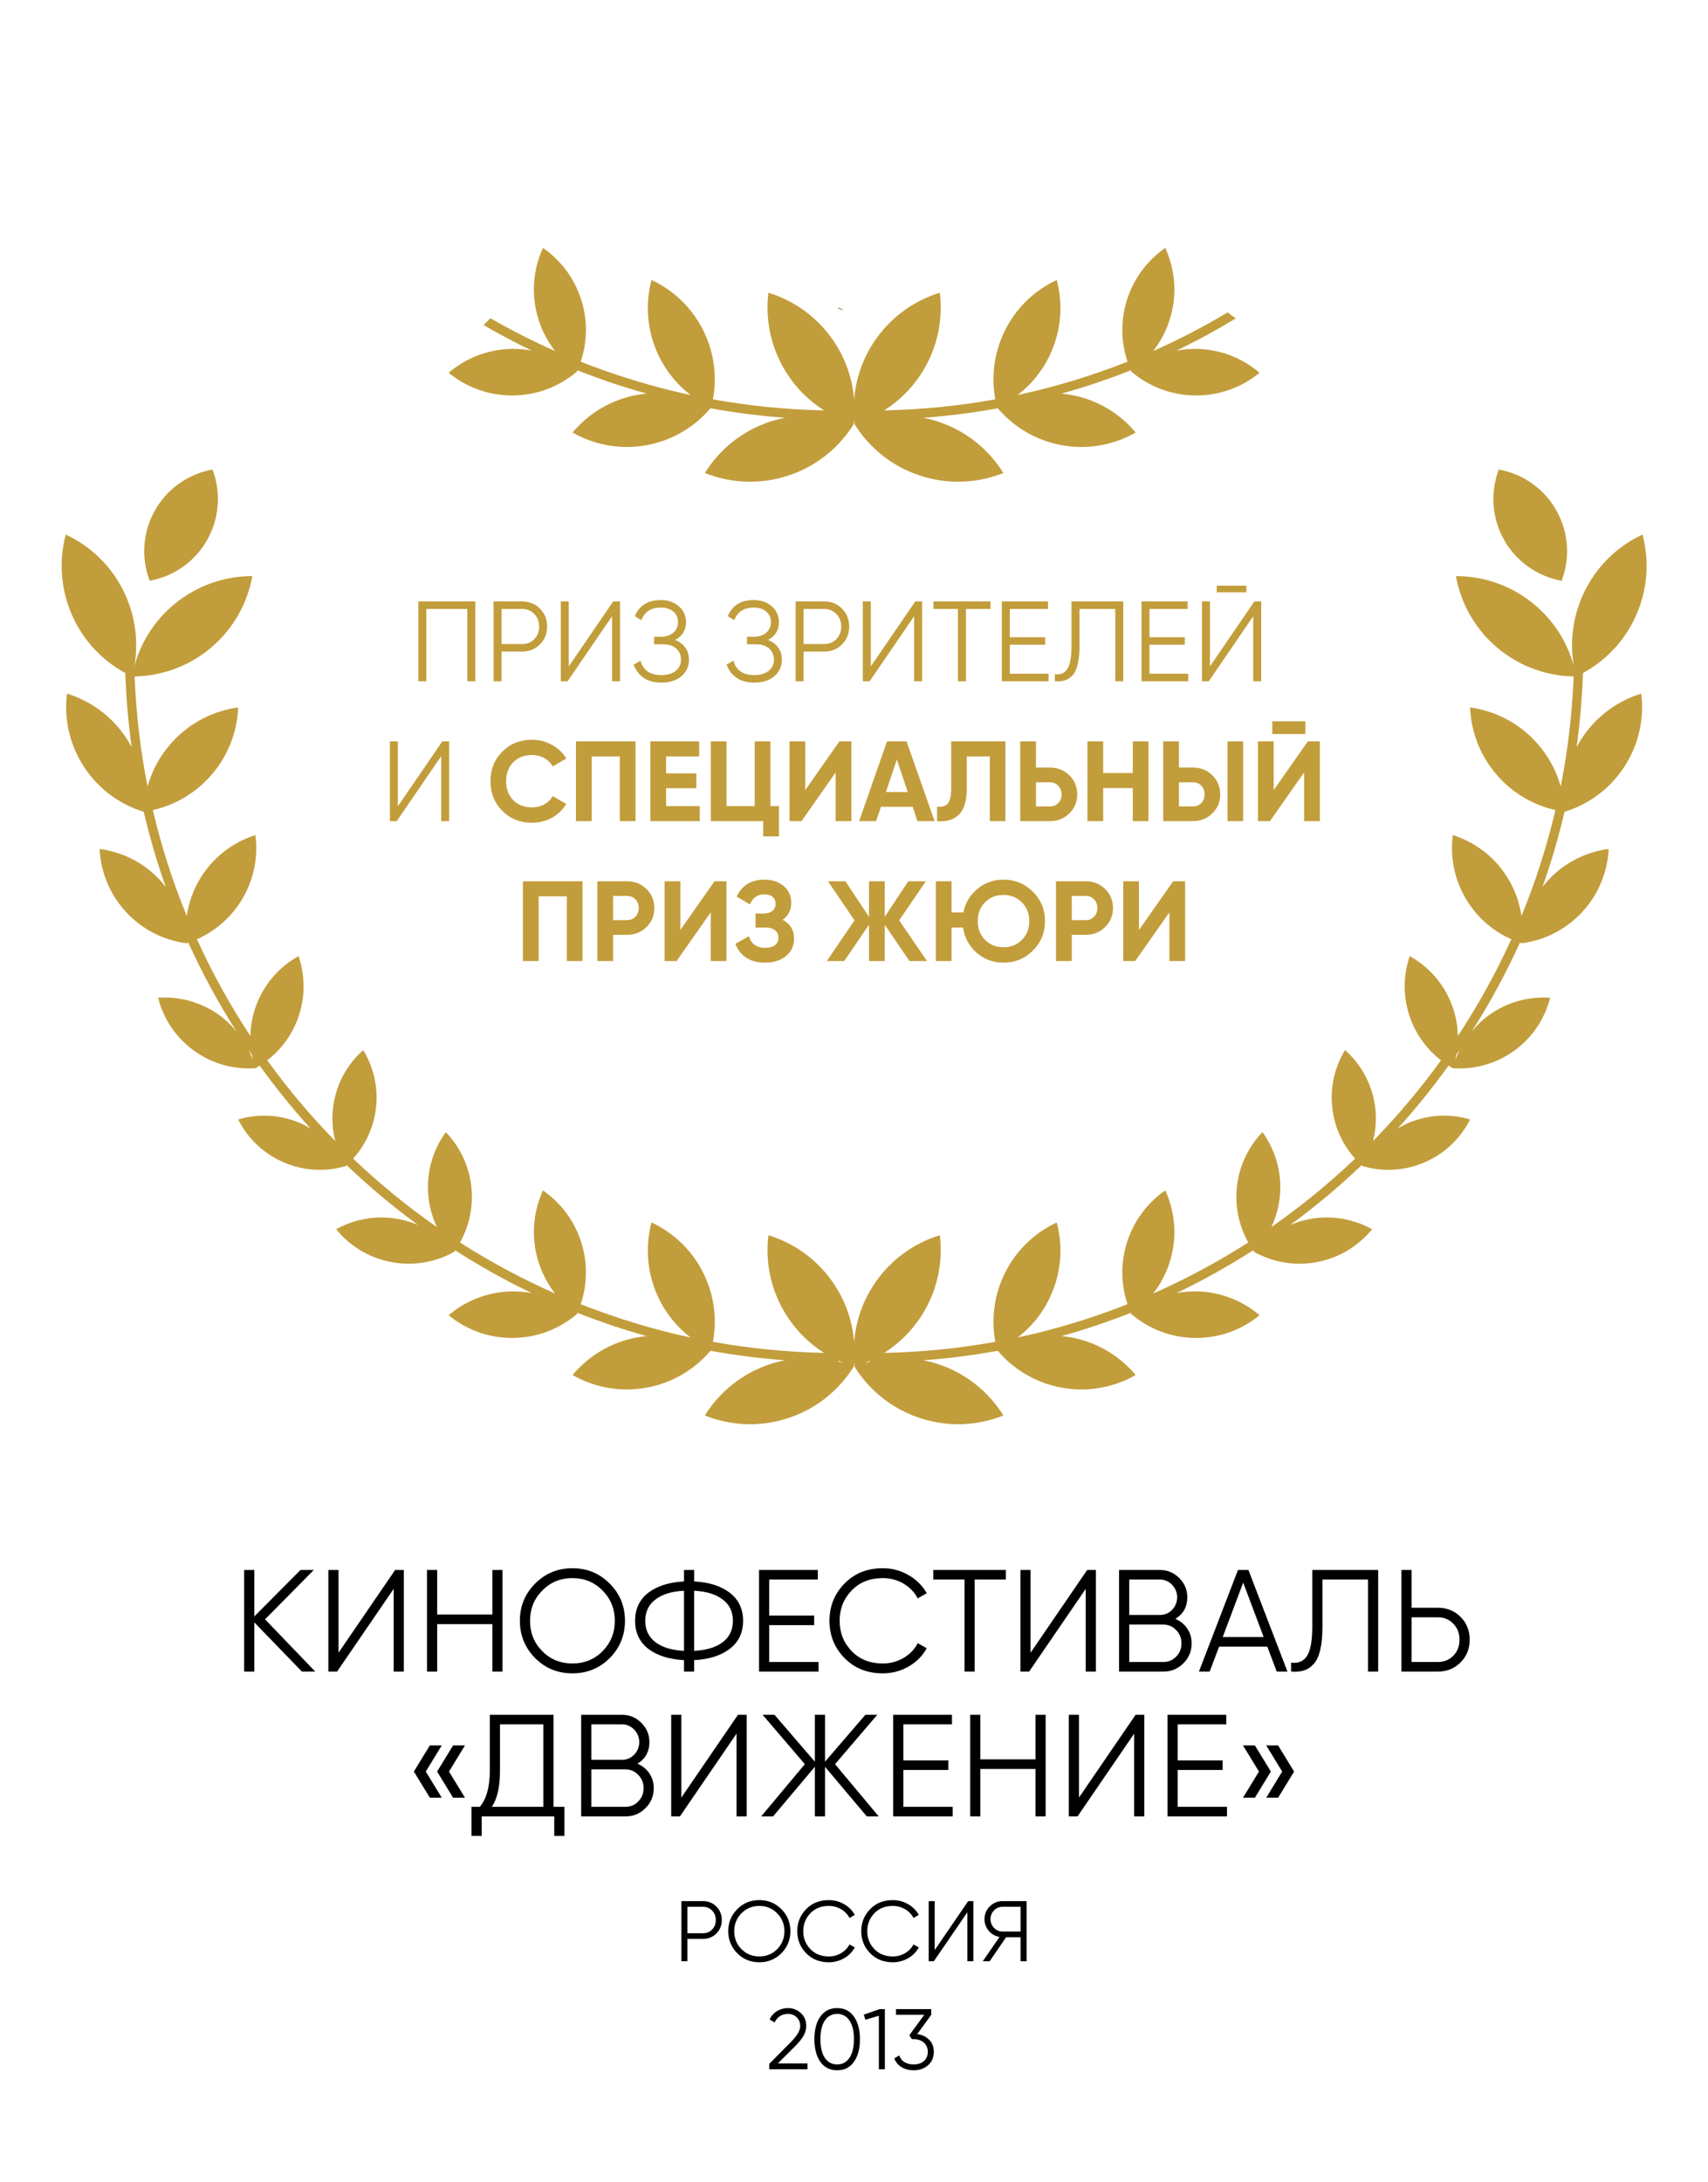
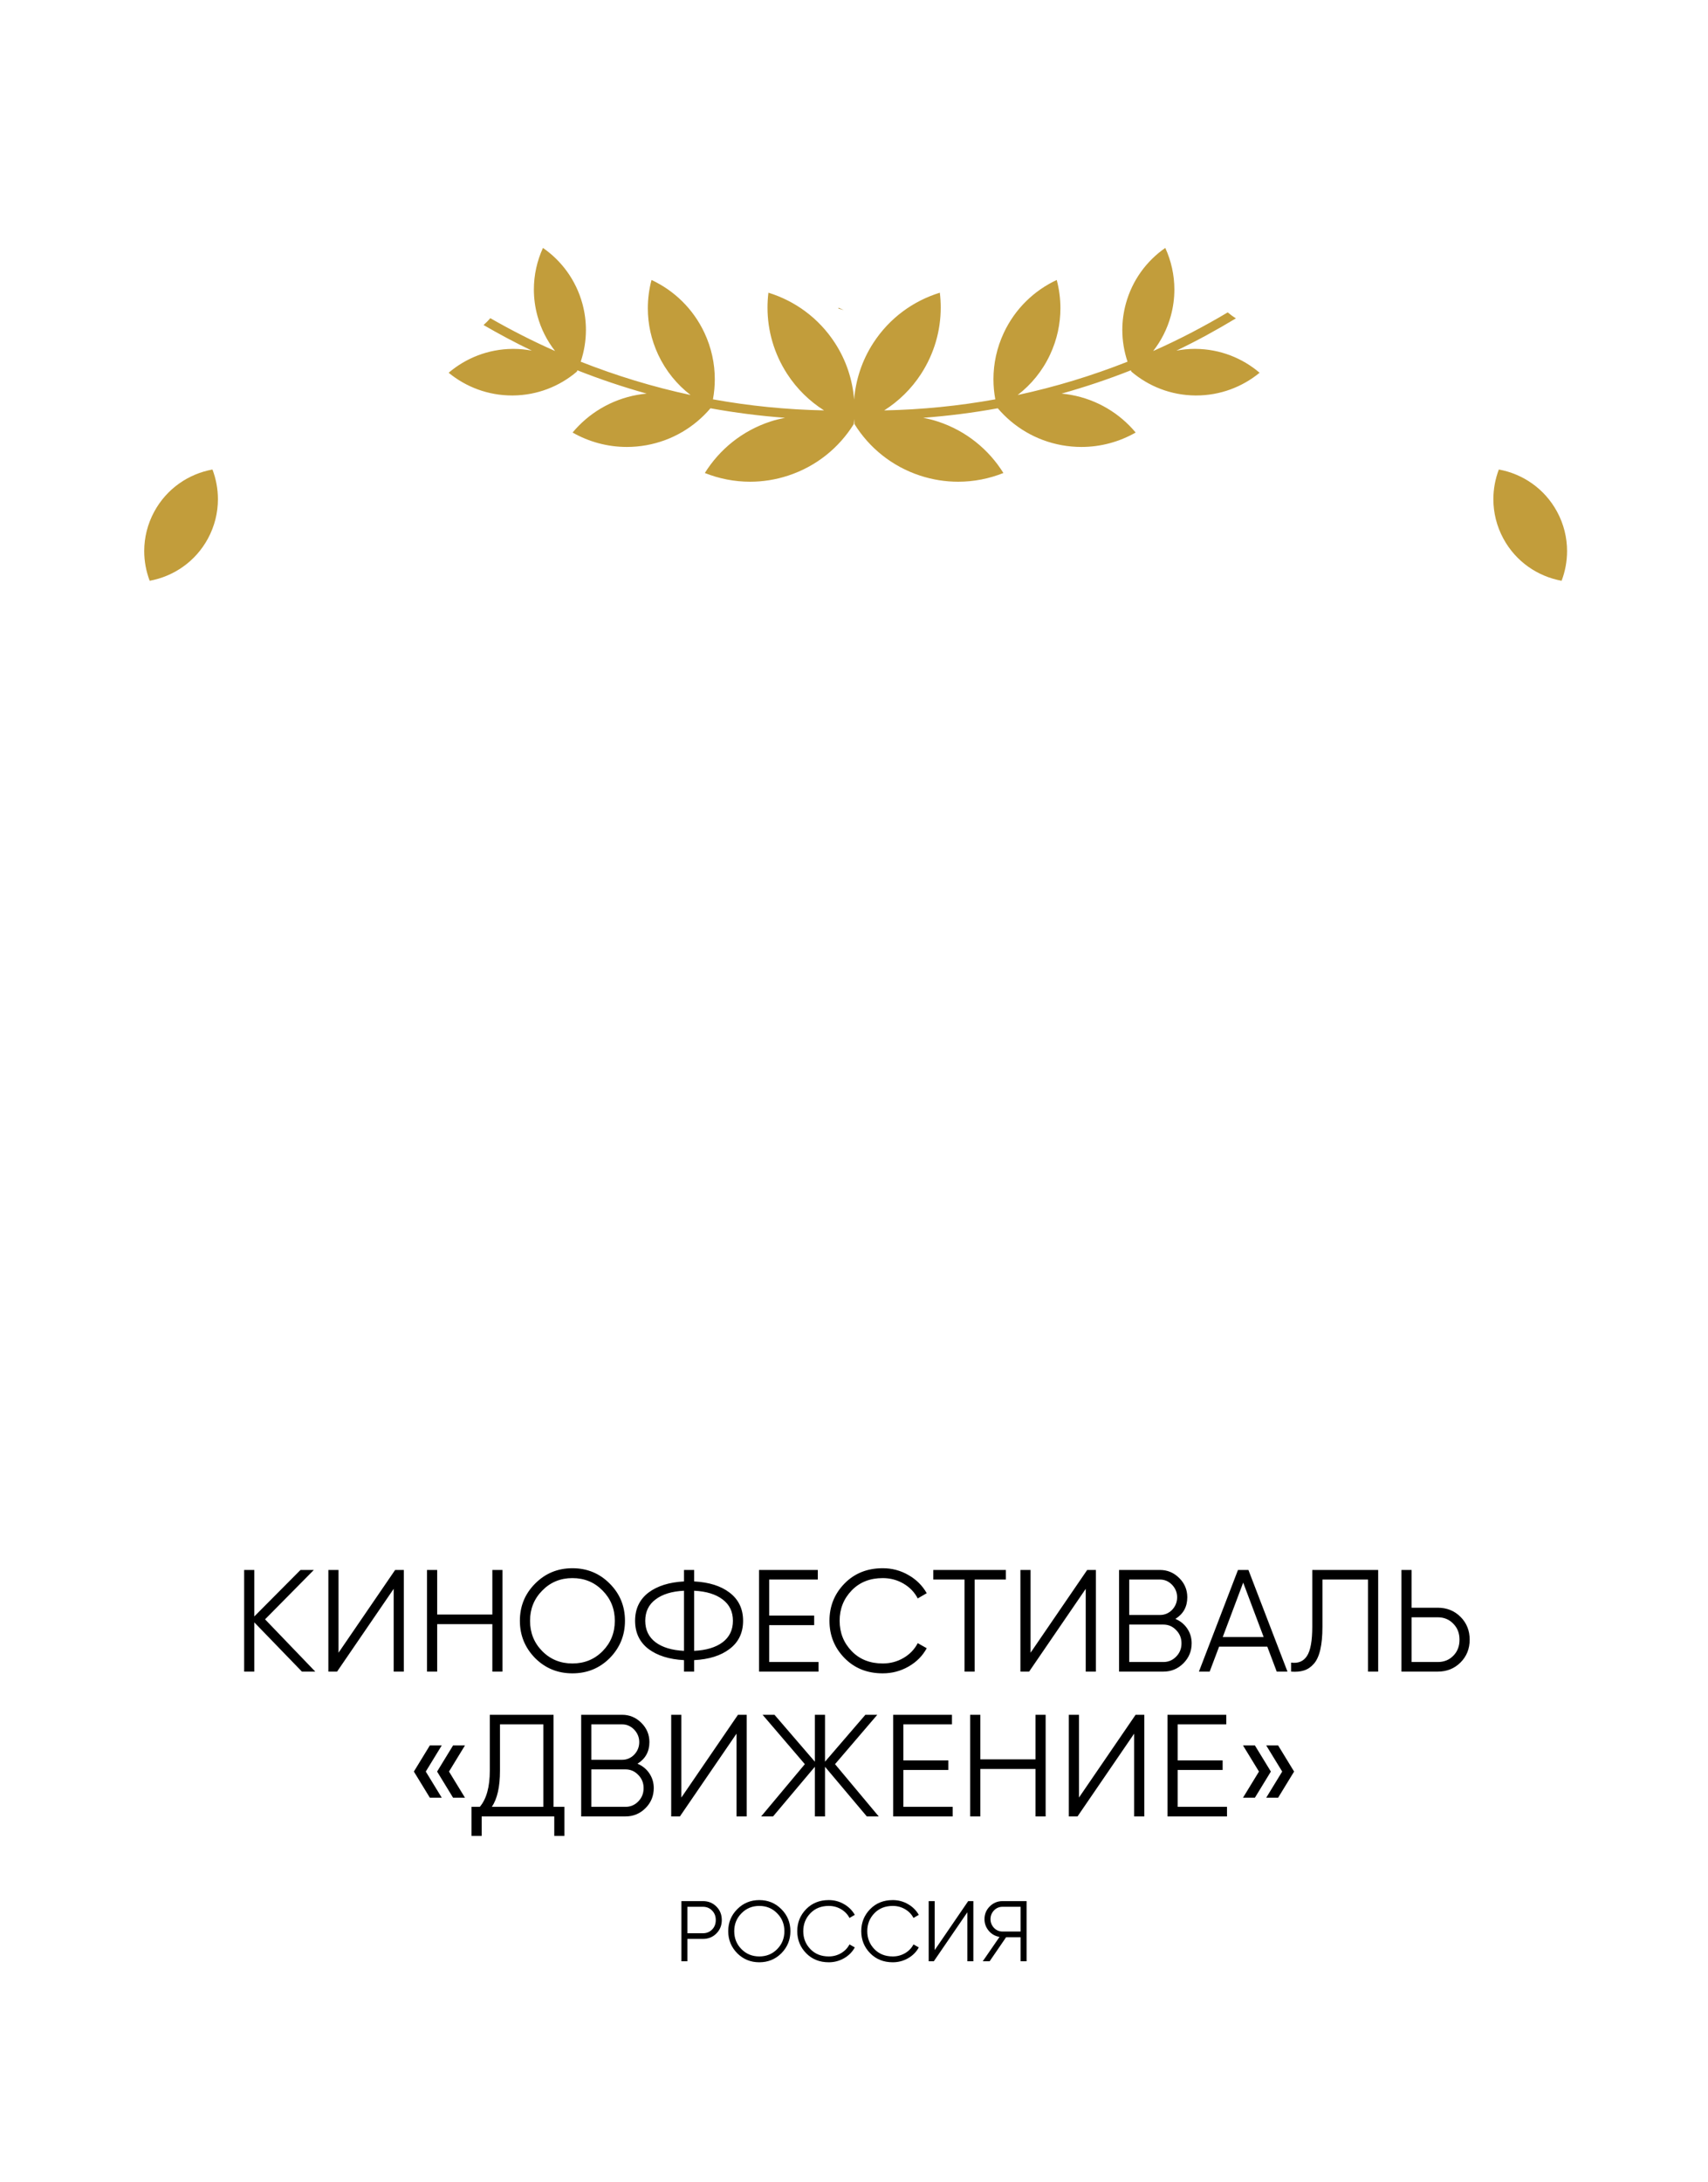
<svg xmlns="http://www.w3.org/2000/svg" width="696" height="889" viewBox="0 0 696 889" fill="none">
-   <path d="M390.438 580.219C385.303 580.219 380.078 579.417 374.928 577.727C363.391 573.94 354.183 566.332 348.224 556.778H348.216V556.763L348.209 556.755L348.216 556.752C348.13 556.063 348.107 555.366 348.051 554.674C347.994 555.366 347.972 556.063 347.889 556.752L347.896 556.755L347.889 556.763L347.885 556.778H347.877C341.918 566.332 332.711 573.94 321.173 577.727C316.023 579.417 310.802 580.219 305.663 580.219C299.275 580.219 293.023 578.977 287.218 576.665C293.181 567.096 302.392 559.481 313.941 555.69C315.918 555.042 317.905 554.561 319.893 554.169C309.609 553.405 299.475 552.106 289.514 550.296C283.039 557.907 274.012 563.422 263.408 565.338C260.728 565.82 258.059 566.053 255.428 566.053C247.511 566.053 239.93 563.941 233.323 560.177C239.817 552.404 248.96 546.768 259.708 544.826C260.984 544.6 262.252 544.434 263.517 544.318C253.899 541.63 244.484 538.46 235.288 534.831L235.077 535.347L235.085 535.351L235.073 535.358L235.07 535.37L235.066 535.366C228.045 541.34 218.977 544.988 209.039 545.074C208.911 545.078 208.787 545.078 208.662 545.078C198.86 545.078 189.863 541.6 182.82 535.821C189.844 529.84 198.92 526.185 208.866 526.094C208.979 526.094 209.092 526.094 209.201 526.094C211.776 526.094 214.286 526.358 216.73 526.813C205.911 521.645 195.498 515.784 185.466 509.369L185.026 510.032L185.03 510.035L185.018 510.039L185.011 510.05L185.007 510.047C179.466 513.115 173.149 514.831 166.565 514.831C164.179 514.831 161.754 514.605 159.322 514.135C150.174 512.377 142.432 507.479 136.972 500.783C142.519 497.707 148.848 495.99 155.439 495.99C157.828 495.99 160.249 496.216 162.68 496.683C165.353 497.199 167.89 498.001 170.299 499.017C160.087 491.541 150.396 483.402 141.25 474.688L140.898 475.03H140.9L140.891 475.034L140.882 475.041L140.881 475.038C137.463 476.047 133.897 476.577 130.286 476.577C125.356 476.577 120.344 475.591 115.531 473.509C107.185 469.899 100.84 463.594 97.049 456.058C100.472 455.045 104.045 454.514 107.664 454.514C112.596 454.514 117.607 455.501 122.42 457.582C123.876 458.215 125.223 458.983 126.554 459.769C119.154 451.634 112.265 443.037 105.812 434.104C105.233 434.465 104.663 434.838 104.068 435.169L104.069 435.177H104.058L104.048 435.184L104.047 435.177C103.16 435.237 102.272 435.271 101.381 435.271C93.626 435.271 85.8 432.922 79.036 428.028C71.491 422.566 66.544 414.856 64.425 406.481C65.321 406.417 66.218 406.386 67.116 406.386C74.87 406.386 82.695 408.735 89.458 413.629C92.163 415.587 94.443 417.887 96.468 420.352C89.066 408.765 82.469 396.637 76.74 384.018L76.026 384.278V384.286H76.014H76.004L76.001 384.282C66.86 383.089 58.071 378.82 51.331 371.513C44.584 364.203 41.036 355.085 40.587 345.87C49.737 347.056 58.538 351.332 65.281 358.643C66.085 359.512 66.834 360.412 67.545 361.33C64 351.358 61.016 341.131 58.565 330.692L58.52 330.703V330.707L58.506 330.703L58.493 330.707V330.699C48.824 327.714 40.102 321.465 34.161 312.31C29.285 304.797 26.961 296.364 26.958 288.026C26.956 286.2 27.068 284.378 27.287 282.572C36.969 285.553 45.699 291.806 51.642 300.968C52.374 302.098 53.035 303.246 53.649 304.413C52.272 294.486 51.406 284.405 51.058 274.188C42.062 269.279 34.479 261.604 29.81 251.609C26.635 244.811 25.131 237.666 25.127 230.63C25.122 226.264 25.696 221.942 26.803 217.771C37.016 222.544 45.678 230.781 50.822 241.796C53.995 248.587 55.496 255.731 55.504 262.763C55.507 265.681 55.252 268.576 54.752 271.421C57.331 261.905 62.741 253.059 70.883 246.264C80.2 238.487 91.519 234.703 102.776 234.703C102.793 234.703 102.81 234.703 102.826 234.703C100.824 245.797 95.077 256.277 85.746 264.07C76.705 271.61 65.781 275.363 54.858 275.581C55.457 290.846 57.223 305.813 60.127 320.385C61.939 313.921 65.234 307.767 70.051 302.455C77.389 294.365 87.011 289.592 97.046 288.207C96.638 298.326 92.826 308.369 85.488 316.459C79.077 323.524 70.922 328.057 62.272 330.018C65.772 344.872 70.397 359.29 76.109 373.162C76.909 367.628 78.837 362.17 82.037 357.148C87.381 348.757 95.286 342.994 104.082 340.205C104.308 341.955 104.425 343.724 104.425 345.497C104.425 352.985 102.368 360.562 98.047 367.346C93.58 374.355 87.314 379.505 80.247 382.644C86.503 396.388 93.779 409.567 102.037 422.058C102.125 417.759 102.922 413.399 104.56 409.153C107.911 400.461 114.097 393.708 121.654 389.518C122.992 393.448 123.7 397.604 123.703 401.824C123.706 406.39 122.883 411.032 121.142 415.545C118.544 422.287 114.228 427.84 108.902 431.958C117.324 443.613 126.58 454.616 136.613 464.866C135.857 461.904 135.453 458.821 135.453 455.67C135.453 453.84 135.588 451.992 135.869 450.125C137.227 441.136 141.698 433.388 148.014 427.798C151.474 433.483 153.441 440.112 153.449 447.072C153.452 448.935 153.315 450.818 153.028 452.715C151.9 460.191 148.596 466.782 143.894 472.011C154.538 482.152 165.948 491.488 178.043 499.909C176.07 495.734 174.813 491.134 174.478 486.244C174.418 485.375 174.388 484.505 174.388 483.647C174.376 475.328 177.072 467.558 181.672 461.226C187.653 467.456 191.572 475.738 192.208 485.032C192.269 485.898 192.299 486.76 192.299 487.615C192.302 494.315 190.537 500.647 187.45 506.173C199.763 514.048 212.698 521.016 226.19 526.968C222.967 522.846 220.479 518.038 219.007 512.678C218.021 509.079 217.55 505.462 217.55 501.904C217.55 495.975 218.856 490.208 221.254 484.964C228.832 490.223 234.686 498.065 237.317 507.656C238.292 511.229 238.759 514.816 238.763 518.347C238.763 522.812 238.025 527.186 236.639 531.319C251.042 537 265.987 541.581 281.406 544.89C275.921 540.67 271.328 535.129 268.196 528.428C265.343 522.319 263.992 515.9 263.988 509.576C263.984 505.654 264.496 501.769 265.49 498.023C274.667 502.311 282.452 509.712 287.079 519.604C289.928 525.707 291.272 532.121 291.276 538.438C291.276 541.205 291.02 543.956 290.519 546.652C305.257 549.313 320.375 550.845 335.794 551.161C329.955 547.45 324.787 542.488 320.777 536.307C315.349 527.946 312.759 518.562 312.756 509.282C312.756 507.25 312.88 505.221 313.125 503.211C323.898 506.527 333.618 513.487 340.232 523.681C344.888 530.864 347.414 538.792 348.051 546.761C348.687 538.792 351.213 530.864 355.869 523.681C362.487 513.487 372.207 506.527 382.977 503.211C383.221 505.221 383.346 507.25 383.346 509.282C383.342 518.562 380.752 527.946 375.324 536.307C371.315 542.488 366.146 547.45 360.307 551.161C375.73 550.845 390.844 549.313 405.582 546.652C405.081 543.956 404.825 541.205 404.825 538.438C404.829 532.121 406.173 525.707 409.026 519.604C413.649 509.712 421.434 502.311 430.611 498.023C431.605 501.769 432.121 505.654 432.117 509.576C432.11 515.9 430.758 522.319 427.905 528.428C424.773 535.129 420.18 540.67 414.696 544.89C430.115 541.581 445.063 537 459.462 531.319C458.08 527.186 457.339 522.812 457.339 518.347C457.342 514.816 457.809 511.229 458.784 507.656C461.415 498.065 467.269 490.223 474.847 484.964C477.245 490.208 478.551 495.975 478.551 501.904C478.551 505.462 478.08 509.079 477.094 512.678C475.622 518.038 473.134 522.846 469.912 526.968C483.403 521.016 496.338 514.048 508.651 506.173C505.568 500.647 503.799 494.315 503.803 487.615C503.803 486.76 503.833 485.898 503.893 485.032C504.529 475.738 508.448 467.456 514.429 461.226C519.03 467.558 521.725 475.328 521.717 483.647C521.717 484.505 521.687 485.375 521.627 486.244C521.292 491.134 520.035 495.734 518.058 499.913C530.157 491.488 541.563 482.152 552.209 472.015C547.503 466.786 544.206 460.191 543.077 452.715C542.79 450.818 542.651 448.935 542.655 447.072C542.662 440.112 544.627 433.483 548.087 427.798C554.404 433.388 558.876 441.136 560.235 450.125C560.517 451.992 560.653 453.84 560.649 455.67C560.649 458.821 560.246 461.908 559.489 464.866C569.521 454.616 578.778 443.613 587.199 431.958C581.876 427.84 577.558 422.287 574.957 415.545C573.218 411.032 572.397 406.39 572.397 401.824C572.401 397.604 573.109 393.448 574.449 389.518C582.004 393.708 588.193 400.461 591.543 409.153C593.181 413.399 593.979 417.759 594.065 422.061C602.321 409.571 609.601 396.392 615.854 382.644C608.788 379.505 602.52 374.355 598.056 367.346C593.734 360.562 591.679 352.985 591.679 345.497C591.679 343.724 591.792 341.955 592.021 340.205C600.815 342.994 608.72 348.757 614.065 357.148C617.265 362.174 619.193 367.628 619.991 373.162C625.705 359.29 630.331 344.872 633.832 330.018C625.182 328.057 617.024 323.524 610.614 316.459C603.277 308.369 599.463 298.326 599.057 288.207C609.089 289.592 618.711 294.365 626.051 302.455C630.87 307.767 634.164 313.921 635.974 320.389C638.88 305.817 640.646 290.85 641.244 275.581C630.32 275.363 619.396 271.613 610.358 264.07C601.026 256.277 595.277 245.797 593.275 234.703C593.294 234.703 593.309 234.703 593.324 234.703C604.583 234.703 615.903 238.487 625.219 246.264C633.362 253.059 638.771 261.905 641.35 271.421C640.849 268.576 640.597 265.681 640.597 262.767C640.604 255.731 642.107 248.587 645.28 241.796C650.422 230.781 659.088 222.544 669.297 217.771C670.407 221.942 670.979 226.264 670.976 230.63C670.968 237.666 669.466 244.811 666.293 251.609C661.621 261.604 654.04 269.279 645.047 274.188C644.696 284.401 643.831 294.486 642.453 304.409C643.07 303.246 643.729 302.094 644.459 300.968C650.403 291.806 659.133 285.553 668.815 282.572C669.033 284.378 669.146 286.2 669.146 288.026C669.142 296.364 666.816 304.797 661.941 312.31C656.001 321.465 647.279 327.714 637.608 330.699V330.707L637.597 330.703L637.582 330.707V330.703L637.537 330.692C635.086 341.131 632.104 351.358 628.558 361.33C629.27 360.412 630.019 359.512 630.821 358.643C637.563 351.332 646.364 347.056 655.515 345.87C655.067 355.085 651.518 364.203 644.772 371.513C638.033 378.82 629.24 383.089 620.1 384.282V384.286H620.089H620.077V384.278L619.362 384.018C613.633 396.633 607.037 408.762 599.637 420.345C601.662 417.887 603.943 415.587 606.642 413.629C613.407 408.735 621.233 406.386 628.984 406.386C629.884 406.386 630.783 406.417 631.675 406.481C629.56 414.856 624.61 422.566 617.066 428.028C610.301 432.922 602.475 435.271 594.72 435.271C593.832 435.271 592.94 435.237 592.055 435.177L592.051 435.184L592.044 435.177H592.032V435.169C591.438 434.842 590.869 434.465 590.29 434.104C583.837 443.037 576.949 451.634 569.548 459.766C570.88 458.983 572.224 458.215 573.681 457.582C578.496 455.501 583.506 454.514 588.438 454.514C592.055 454.514 595.631 455.045 599.053 456.058C595.262 463.594 588.916 469.899 580.574 473.509C575.759 475.591 570.745 476.577 565.813 476.577C562.203 476.577 558.639 476.047 555.221 475.038V475.041L555.213 475.034L555.202 475.03L554.855 474.691C545.708 483.402 536.018 491.541 525.805 499.017C528.211 498.001 530.752 497.199 533.421 496.683C535.853 496.216 538.273 495.99 540.664 495.99C547.255 495.99 553.583 497.707 559.128 500.783C553.67 507.479 545.93 512.377 536.779 514.135C534.347 514.605 531.926 514.831 529.536 514.831C522.956 514.831 516.635 513.115 511.094 510.047L511.09 510.05L511.083 510.039L511.072 510.035L511.075 510.032L510.635 509.369C500.603 515.784 490.19 521.645 479.375 526.813C481.818 526.358 484.326 526.094 486.9 526.094C487.01 526.094 487.123 526.094 487.235 526.094C497.181 526.185 506.257 529.84 513.281 535.821C506.242 541.604 497.241 545.078 487.443 545.078C487.315 545.078 487.19 545.078 487.066 545.074C477.124 544.988 468.056 541.34 461.035 535.366L461.031 535.37L461.028 535.358L461.016 535.351L461.024 535.347L460.813 534.831C451.62 538.46 442.202 541.63 432.584 544.318C433.849 544.434 435.117 544.6 436.393 544.826C447.141 546.768 456.285 552.404 462.778 560.177C456.172 563.941 448.59 566.053 440.674 566.053C438.042 566.053 435.373 565.82 432.693 565.338C422.093 563.422 413.062 557.907 406.587 550.296C396.626 552.106 386.493 553.405 376.208 554.169C378.196 554.561 380.184 555.042 382.16 555.69C393.709 559.481 402.92 567.096 408.883 576.665C403.079 578.977 396.826 580.219 390.438 580.219ZM352.278 555.332C352.982 555.118 353.697 554.952 354.412 554.771V554.376C353.705 554.7 352.997 555.039 352.278 555.332ZM343.823 555.332C343.104 555.039 342.4 554.704 341.693 554.376V554.771C342.404 554.952 343.123 555.118 343.823 555.332ZM592.981 432.011C593.493 430.539 594.148 429.12 594.841 427.715C594.397 428.359 593.926 428.98 593.478 429.624C593.335 430.426 593.177 431.224 592.981 432.011ZM103.12 432.011C102.926 431.22 102.768 430.422 102.622 429.62C102.175 428.977 101.703 428.355 101.26 427.708C101.952 429.116 102.61 430.539 103.12 432.011Z" fill="#C29D3B" />
  <path d="M636.345 236.604C626.599 234.823 617.711 228.826 612.625 219.438C609.855 214.33 608.545 208.826 608.541 203.398C608.537 199.246 609.301 195.135 610.766 191.276C620.512 193.053 629.396 199.057 634.485 208.442C637.256 213.55 638.566 219.054 638.57 224.482C638.573 228.634 637.809 232.745 636.345 236.604Z" fill="#C29D3B" />
  <path d="M60.994 236.604C59.531 232.745 58.767 228.634 58.77 224.482C58.774 219.054 60.086 213.55 62.854 208.442C67.944 199.057 76.83 193.053 86.578 191.276C88.041 195.135 88.804 199.246 88.801 203.398C88.798 208.826 87.486 214.33 84.718 219.438C79.63 228.826 70.742 234.823 60.994 236.604Z" fill="#C29D3B" />
  <path d="M390.436 196.254C385.298 196.254 380.073 195.452 374.927 193.762C363.389 189.975 354.181 182.371 348.222 172.813L348.215 172.817V172.802L348.207 172.787H348.215C348.128 172.098 348.106 171.401 348.049 170.712C347.996 171.401 347.97 172.098 347.887 172.787H347.895L347.887 172.802L347.883 172.817L347.88 172.813C341.917 182.371 332.709 189.975 321.171 193.762C316.025 195.452 310.8 196.254 305.666 196.254C299.278 196.254 293.021 195.012 287.216 192.7C293.179 183.131 302.391 175.516 313.94 171.729C315.916 171.078 317.904 170.6 319.891 170.208C309.607 169.44 299.473 168.141 289.513 166.331C283.038 173.942 274.011 179.457 263.407 181.373C260.726 181.855 258.057 182.088 255.422 182.088C247.51 182.088 239.924 179.977 233.322 176.212C239.815 168.435 248.959 162.803 259.706 160.865C260.982 160.635 262.255 160.469 263.52 160.353C253.898 157.665 244.483 154.492 235.287 150.867L235.076 151.382L235.083 151.386L235.072 151.394L235.068 151.405L235.064 151.401C228.044 157.375 218.975 161.023 209.037 161.113C208.913 161.113 208.793 161.113 208.668 161.113C198.866 161.113 189.862 157.639 182.818 151.857C189.843 145.875 198.919 142.22 208.864 142.133C208.985 142.129 209.105 142.129 209.222 142.129C211.789 142.129 214.293 142.397 216.728 142.852C210.005 139.641 203.459 136.129 197.04 132.417C198.023 131.54 198.956 130.618 199.788 129.62C208.33 134.506 217.123 139.005 226.188 143.003C222.966 138.881 220.477 134.077 219.009 128.713C218.023 125.114 217.552 121.497 217.552 117.939C217.549 112.01 218.855 106.243 221.253 101C228.834 106.258 234.684 114.1 237.316 123.695C238.291 127.264 238.757 130.851 238.761 134.382C238.761 138.847 238.023 143.221 236.638 147.354C251.041 153.035 265.985 157.616 281.404 160.925C275.919 156.705 271.327 151.164 268.195 144.463C265.342 138.354 263.99 131.935 263.986 125.611C263.983 121.689 264.498 117.804 265.492 114.058C274.666 118.346 282.454 125.747 287.077 135.64C289.927 141.742 291.271 148.156 291.274 154.473C291.274 157.24 291.022 159.991 290.522 162.687C305.255 165.352 320.373 166.88 335.792 167.193C329.954 163.485 324.785 158.523 320.776 152.346C315.348 143.978 312.758 134.597 312.754 125.318C312.754 123.285 312.878 121.256 313.123 119.246C323.897 122.562 333.616 129.522 340.23 139.72C344.891 146.895 347.413 154.827 348.049 162.796C348.685 154.827 351.211 146.895 355.868 139.72C362.486 129.522 372.205 122.562 382.979 119.246C383.224 121.256 383.344 123.285 383.344 125.318C383.34 134.597 380.75 143.978 375.322 152.346C371.313 158.523 366.145 163.485 360.306 167.193C375.729 166.88 390.843 165.352 405.58 162.687C405.08 159.991 404.824 157.24 404.824 154.473C404.827 148.156 406.171 141.742 409.025 135.64C413.647 125.747 421.432 118.346 430.61 114.058C431.604 117.804 432.119 121.689 432.116 125.611C432.108 131.935 430.757 138.354 427.903 144.463C424.771 151.168 420.179 156.705 414.694 160.925C430.113 157.616 445.061 153.039 459.46 147.354C458.079 143.221 457.337 138.847 457.337 134.382C457.341 130.851 457.808 127.264 458.783 123.695C461.414 114.1 467.268 106.258 474.845 101C477.243 106.243 478.549 112.01 478.549 117.939C478.549 121.497 478.079 125.114 477.093 128.713C475.621 134.077 473.136 138.881 469.91 143.007C480.398 138.376 490.513 133.076 500.293 127.264C501.332 128.141 502.431 128.969 503.632 129.692C495.772 134.439 487.704 138.869 479.374 142.848C481.809 142.397 484.313 142.129 486.876 142.129C486.993 142.129 487.113 142.129 487.234 142.133C497.179 142.22 506.255 145.875 513.28 151.857C506.237 157.639 497.236 161.113 487.433 161.113C487.309 161.113 487.185 161.113 487.065 161.113C477.123 161.023 468.054 157.375 461.038 151.401L461.03 151.405L461.026 151.394L461.015 151.386L461.022 151.382L460.812 150.867C451.619 154.492 442.204 157.665 432.582 160.353C433.847 160.469 435.116 160.635 436.392 160.865C447.139 162.803 456.283 168.435 462.777 176.212C456.174 179.977 448.592 182.088 440.676 182.088C438.045 182.088 435.376 181.855 432.692 181.373C422.091 179.457 413.064 173.942 406.585 166.331C396.625 168.141 386.491 169.44 376.207 170.208C378.194 170.6 380.182 171.078 382.158 171.729C393.707 175.516 402.919 183.131 408.882 192.7C403.077 195.015 396.824 196.254 390.436 196.254Z" fill="#C29D3B" />
-   <path d="M341.704 125.748V125.352C342.412 125.676 343.116 126.019 343.835 126.309C343.135 126.098 342.416 125.932 341.704 125.748Z" fill="black" />
  <path d="M341.704 125.748V125.352C342.412 125.676 343.116 126.019 343.835 126.309C343.135 126.098 342.416 125.932 341.704 125.748Z" fill="#BC9A44" />
-   <path d="M329.043 843H313.468V840.795L322.288 831.905C324.808 829.385 326.068 827.227 326.068 825.43C326.068 823.913 325.59 822.712 324.633 821.825C323.7 820.915 322.533 820.46 321.133 820.46C318.637 820.46 316.805 821.615 315.638 823.925L313.573 822.7C314.32 821.207 315.358 820.063 316.688 819.27C318.018 818.477 319.5 818.08 321.133 818.08C323.093 818.08 324.808 818.745 326.278 820.075C327.772 821.358 328.518 823.143 328.518 825.43C328.518 826.783 328.145 828.113 327.398 829.42C326.652 830.703 325.508 832.115 323.968 833.655L316.968 840.62H329.043V843ZM347.965 839.99C346.355 842.277 344.08 843.42 341.14 843.42C338.224 843.42 335.937 842.277 334.28 839.99C332.67 837.68 331.865 834.6 331.865 830.75C331.865 826.877 332.67 823.808 334.28 821.545C335.937 819.235 338.224 818.08 341.14 818.08C344.08 818.08 346.355 819.235 347.965 821.545C349.599 823.808 350.415 826.877 350.415 830.75C350.415 834.623 349.599 837.703 347.965 839.99ZM336.1 838.345C337.337 840.142 339.017 841.04 341.14 841.04C343.287 841.04 344.955 840.142 346.145 838.345C347.359 836.572 347.965 834.04 347.965 830.75C347.965 827.46 347.359 824.928 346.145 823.155C344.955 821.358 343.287 820.46 341.14 820.46C339.017 820.46 337.337 821.358 336.1 823.155C334.91 824.952 334.315 827.483 334.315 830.75C334.315 834.017 334.91 836.548 336.1 838.345ZM352.003 820.74L358.478 818.5H360.578V843H358.128V821.195L352.633 822.84L352.003 820.74ZM379.472 820.81L373.767 828.685C375.704 828.918 377.314 829.677 378.597 830.96C379.88 832.173 380.522 833.818 380.522 835.895C380.522 838.205 379.717 840.048 378.107 841.425C376.544 842.755 374.607 843.42 372.297 843.42C370.454 843.42 368.82 843 367.397 842.16C365.974 841.297 364.982 840.095 364.422 838.555L366.452 837.365C366.849 838.555 367.549 839.465 368.552 840.095C369.579 840.725 370.827 841.04 372.297 841.04C374.024 841.04 375.412 840.585 376.462 839.675C377.535 838.742 378.072 837.482 378.072 835.895C378.072 834.308 377.535 833.06 376.462 832.15C375.412 831.217 374.024 830.75 372.297 830.75V830.715L372.262 830.75H371.597L370.547 829.14L376.637 820.81H365.122V818.5H379.472V820.81Z" fill="black" />
-   <path d="M170.467 245.019H193.687V277.527H190.436V248.084H173.718V277.527H170.467V245.019ZM201.125 245.019H212.735C215.645 245.019 218.075 245.994 220.026 247.945C221.976 249.895 222.952 252.326 222.952 255.236C222.952 258.146 221.976 260.577 220.026 262.527C218.075 264.478 215.645 265.453 212.735 265.453H204.376V277.527H201.125V245.019ZM204.376 262.388H212.735C214.747 262.388 216.404 261.722 217.704 260.391C219.035 259.06 219.701 257.341 219.701 255.236C219.701 253.162 219.035 251.459 217.704 250.128C216.404 248.765 214.747 248.084 212.735 248.084H204.376V262.388ZM252.666 277.527H249.415V251.056L231.304 277.527H228.517V245.019H231.768V271.49L249.88 245.019H252.666V277.527ZM275.082 260.716C276.878 261.397 278.271 262.434 279.262 263.827C280.253 265.221 280.748 266.862 280.748 268.75C280.748 271.475 279.726 273.719 277.683 275.484C275.67 277.218 272.946 278.085 269.509 278.085C266.537 278.085 264.107 277.419 262.218 276.088C260.33 274.756 258.998 272.976 258.224 270.747L261.011 269.168C261.444 270.933 262.358 272.357 263.751 273.441C265.144 274.493 267.064 275.02 269.509 275.02C271.986 275.02 273.937 274.447 275.361 273.301C276.785 272.156 277.497 270.639 277.497 268.75C277.497 266.862 276.847 265.345 275.547 264.199C274.246 263.053 272.482 262.481 270.252 262.481H266.537V259.416H269.091C271.29 259.416 273.039 258.874 274.339 257.79C275.639 256.676 276.29 255.221 276.29 253.425C276.29 251.66 275.655 250.236 274.386 249.152C273.116 248.069 271.413 247.527 269.277 247.527C265.283 247.527 262.652 249.23 261.382 252.635L258.689 251.056C260.485 246.66 264.014 244.462 269.277 244.462C272.311 244.462 274.788 245.329 276.708 247.063C278.596 248.765 279.54 250.902 279.54 253.471C279.54 256.722 278.054 259.137 275.082 260.716ZM312.951 260.716C314.747 261.397 316.14 262.434 317.131 263.827C318.121 265.221 318.617 266.862 318.617 268.75C318.617 271.475 317.595 273.719 315.552 275.484C313.539 277.218 310.815 278.085 307.378 278.085C304.406 278.085 301.976 277.419 300.087 276.088C298.198 274.756 296.867 272.976 296.093 270.747L298.88 269.168C299.313 270.933 300.226 272.357 301.62 273.441C303.013 274.493 304.932 275.02 307.378 275.02C309.855 275.02 311.805 274.447 313.23 273.301C314.654 272.156 315.366 270.639 315.366 268.75C315.366 266.862 314.716 265.345 313.415 264.199C312.115 263.053 310.35 262.481 308.121 262.481H304.406V259.416H306.96C309.158 259.416 310.908 258.874 312.208 257.79C313.508 256.676 314.158 255.221 314.158 253.425C314.158 251.66 313.524 250.236 312.254 249.152C310.985 248.069 309.282 247.527 307.146 247.527C303.152 247.527 300.52 249.23 299.251 252.635L296.558 251.056C298.353 246.66 301.883 244.462 307.146 244.462C310.18 244.462 312.657 245.329 314.576 247.063C316.465 248.765 317.409 250.902 317.409 253.471C317.409 256.722 315.923 259.137 312.951 260.716ZM324.209 245.019H335.819C338.73 245.019 341.16 245.994 343.111 247.945C345.061 249.895 346.036 252.326 346.036 255.236C346.036 258.146 345.061 260.577 343.111 262.527C341.16 264.478 338.73 265.453 335.819 265.453H327.46V277.527H324.209V245.019ZM327.46 262.388H335.819C337.832 262.388 339.488 261.722 340.789 260.391C342.12 259.06 342.785 257.341 342.785 255.236C342.785 253.162 342.12 251.459 340.789 250.128C339.488 248.765 337.832 248.084 335.819 248.084H327.46V262.388ZM375.751 277.527H372.5V251.056L354.388 277.527H351.602V245.019H354.853V271.49L372.964 245.019H375.751V277.527ZM380.38 245.019H403.6V248.084H393.616V277.527H390.365V248.084H380.38V245.019ZM411.497 262.666V274.462H427.287V277.527H408.246V245.019H427.054V248.084H411.497V259.601H425.893V262.666H411.497ZM429.854 277.527V274.648C432.114 274.958 433.801 274.261 434.916 272.558C436.061 270.855 436.634 267.698 436.634 263.084V245.019H457.718V277.527H454.467V248.084H439.885V263.177C439.885 266.119 439.652 268.58 439.188 270.561C438.724 272.543 438.027 274.044 437.098 275.066C436.2 276.088 435.163 276.784 433.987 277.156C432.841 277.527 431.463 277.651 429.854 277.527ZM468.413 262.666V274.462H484.203V277.527H465.163V245.019H483.971V248.084H468.413V259.601H482.81V262.666H468.413ZM507.9 241.304H495.826V238.61H507.9V241.304ZM513.937 277.527H510.687V251.056L492.575 277.527H489.789V245.019H493.039V271.49L511.151 245.019H513.937V277.527ZM183.029 334.527H179.778V308.056L161.666 334.527H158.88V302.019H162.13V328.49L180.242 302.019H183.029V334.527ZM216.776 335.178C211.915 335.178 207.875 333.552 204.655 330.301C201.466 327.081 199.872 323.072 199.872 318.273C199.872 313.444 201.466 309.434 204.655 306.245C207.875 302.994 211.915 301.369 216.776 301.369C219.717 301.369 222.426 302.066 224.903 303.459C227.411 304.821 229.361 306.679 230.755 309.032L225.228 312.236C224.423 310.781 223.278 309.651 221.792 308.846C220.305 308.01 218.634 307.592 216.776 307.592C213.618 307.592 211.064 308.583 209.113 310.564C207.194 312.577 206.234 315.146 206.234 318.273C206.234 321.369 207.194 323.924 209.113 325.936C211.064 327.917 213.618 328.908 216.776 328.908C218.634 328.908 220.305 328.506 221.792 327.701C223.309 326.865 224.454 325.735 225.228 324.311L230.755 327.515C229.361 329.868 227.411 331.741 224.903 333.134C222.426 334.496 219.717 335.178 216.776 335.178ZM234.691 302.019H258.98V334.527H252.571V308.149H241.1V334.527H234.691V302.019ZM271.44 321.106V328.397H285.14V334.527H265.032V302.019H284.908V308.149H271.44V315.069H283.747V321.106H271.44ZM313.946 302.019V328.397H317.429V340.75H311.02V334.527H289.658V302.019H296.066V328.397H307.537V302.019H313.946ZM346.938 334.527H340.53V314.697L326.598 334.527H321.721V302.019H328.13V321.896L342.062 302.019H346.938V334.527ZM380.833 334.527H373.867L371.916 328.676H358.96L357.009 334.527H350.089L361.467 302.019H369.409L380.833 334.527ZM365.461 309.403L361.003 322.685H369.919L365.461 309.403ZM381.844 334.527V328.583C383.826 328.862 385.281 328.459 386.21 327.376C387.139 326.261 387.603 324.218 387.603 321.245V302.019H409.708V334.527H403.346V308.149H393.965V321.06C393.965 326.663 392.68 330.456 390.111 332.438C387.913 334.171 385.157 334.868 381.844 334.527ZM422.144 312.7H427.856C430.952 312.7 433.584 313.753 435.751 315.858C437.887 317.964 438.956 320.549 438.956 323.614C438.956 326.679 437.887 329.264 435.751 331.369C433.584 333.475 430.952 334.527 427.856 334.527H415.736V302.019H422.144V312.7ZM422.144 328.537H427.856C429.219 328.537 430.349 328.072 431.247 327.143C432.144 326.215 432.593 325.038 432.593 323.614C432.593 322.221 432.144 321.06 431.247 320.131C430.349 319.171 429.219 318.691 427.856 318.691H422.144V328.537ZM461.611 314.93V302.019H467.973V334.527H461.611V321.06H449.537V334.527H443.128V302.019H449.537V314.93H461.611ZM486.133 334.527H474.013V302.019H480.421V312.7H486.133C489.229 312.7 491.861 313.753 494.028 315.858C496.164 317.964 497.233 320.549 497.233 323.614C497.233 326.679 496.164 329.264 494.028 331.369C491.861 333.475 489.229 334.527 486.133 334.527ZM506.567 334.527H500.205V302.019H506.567V334.527ZM480.421 318.691V328.537H486.133C487.496 328.537 488.626 328.072 489.524 327.143C490.421 326.215 490.87 325.038 490.87 323.614C490.87 322.19 490.421 321.013 489.524 320.084C488.626 319.156 487.496 318.691 486.133 318.691H480.421ZM531.926 299.047H518.458V293.846H531.926V299.047ZM537.824 334.527H531.415V314.697L517.483 334.527H512.607V302.019H519.016V321.896L532.948 302.019H537.824V334.527ZM213.081 359.019H237.37V391.527H230.961V365.149H219.49V391.527H213.081V359.019ZM243.422 359.019H255.543C258.639 359.019 261.27 360.072 263.437 362.177C265.574 364.282 266.642 366.868 266.642 369.933C266.642 372.998 265.574 375.583 263.437 377.688C261.27 379.793 258.639 380.846 255.543 380.846H249.83V391.527H243.422V359.019ZM249.83 374.855H255.543C256.905 374.855 258.035 374.391 258.933 373.462C259.83 372.502 260.279 371.326 260.279 369.933C260.279 368.508 259.83 367.332 258.933 366.403C258.035 365.474 256.905 365.01 255.543 365.01H249.83V374.855ZM296.031 391.527H289.622V371.697L275.69 391.527H270.814V359.019H277.223V378.896L291.155 359.019H296.031V391.527ZM318.928 374.716C322.024 376.326 323.572 378.896 323.572 382.425C323.572 385.304 322.473 387.657 320.275 389.484C318.107 391.28 315.275 392.178 311.776 392.178C305.739 392.178 301.699 389.623 299.655 384.515L305.182 381.403C306.141 384.561 308.34 386.14 311.776 386.14C313.51 386.14 314.841 385.784 315.77 385.072C316.73 384.329 317.21 383.307 317.21 382.007C317.21 380.707 316.745 379.701 315.816 378.988C314.888 378.245 313.587 377.874 311.915 377.874H307.875V372.162H310.94C312.55 372.162 313.804 371.821 314.702 371.14C315.6 370.428 316.049 369.468 316.049 368.261C316.049 367.022 315.646 366.063 314.841 365.382C314.067 364.7 312.937 364.36 311.451 364.36C308.665 364.36 306.714 365.722 305.6 368.447L300.166 365.289C302.364 360.676 306.126 358.369 311.451 358.369C314.64 358.369 317.272 359.236 319.346 360.97C321.389 362.673 322.411 364.964 322.411 367.843C322.411 370.753 321.25 373.044 318.928 374.716ZM366.415 374.948L377.747 391.527H370.595L360.517 376.713V391.527H354.109V376.713L344.031 391.527H336.926L348.211 374.948L337.39 359.019H344.495L354.109 373.509V359.019H360.517V373.509L370.13 359.019H377.282L366.415 374.948ZM408.922 358.369C413.628 358.369 417.622 360.01 420.903 363.292C424.185 366.543 425.826 370.536 425.826 375.273C425.826 379.979 424.185 383.973 420.903 387.255C417.622 390.537 413.628 392.178 408.922 392.178C404.742 392.178 401.089 390.831 397.962 388.137C394.897 385.444 393.055 382.023 392.435 377.874H387.745V391.527H381.336V359.019H387.745V371.744H392.575C393.349 367.843 395.253 364.638 398.287 362.131C401.321 359.623 404.866 358.369 408.922 358.369ZM408.922 364.592C405.888 364.592 403.38 365.583 401.398 367.564C399.417 369.546 398.426 372.115 398.426 375.273C398.426 378.369 399.432 380.924 401.445 382.936C403.426 384.917 405.919 385.908 408.922 385.908C411.925 385.908 414.417 384.917 416.399 382.936C418.411 380.924 419.417 378.369 419.417 375.273C419.417 372.177 418.411 369.623 416.399 367.611C414.386 365.598 411.894 364.592 408.922 364.592ZM430.316 359.019H442.437C445.533 359.019 448.165 360.072 450.332 362.177C452.468 364.282 453.536 366.868 453.536 369.933C453.536 372.998 452.468 375.583 450.332 377.688C448.165 379.793 445.533 380.846 442.437 380.846H436.725V391.527H430.316V359.019ZM436.725 374.855H442.437C443.799 374.855 444.929 374.391 445.827 373.462C446.725 372.502 447.174 371.326 447.174 369.933C447.174 368.508 446.725 367.332 445.827 366.403C444.929 365.474 443.799 365.01 442.437 365.01H436.725V374.855ZM482.926 391.527H476.517V371.697L462.585 391.527H457.709V359.019H464.117V378.896L478.049 359.019H482.926V391.527Z" fill="#C29D3B" />
  <path d="M108.011 659.706L128.477 681H123.035L103.634 660.948V681H99.493V639.595H103.634V658.523L122.444 639.595H127.885L108.011 659.706ZM164.563 681H160.423V647.284L137.354 681H133.805V639.595H137.946V673.31L161.014 639.595H164.563V681ZM200.627 657.754V639.595H204.767V681H200.627V661.658H178.15V681H174.009V639.595H178.15V657.754H200.627ZM248.461 675.499C244.321 679.64 239.254 681.71 233.26 681.71C227.266 681.71 222.198 679.64 218.058 675.499C213.917 671.28 211.847 666.212 211.847 660.297C211.847 654.343 213.917 649.295 218.058 645.155C222.198 640.975 227.266 638.885 233.26 638.885C239.254 638.885 244.321 640.975 248.461 645.155C252.602 649.295 254.672 654.343 254.672 660.297C254.672 666.212 252.602 671.28 248.461 675.499ZM215.988 660.297C215.988 665.187 217.644 669.308 220.956 672.66C224.269 676.012 228.37 677.688 233.26 677.688C238.149 677.688 242.251 676.012 245.563 672.66C248.875 669.308 250.532 665.187 250.532 660.297C250.532 655.447 248.875 651.346 245.563 647.994C242.251 644.603 238.149 642.907 233.26 642.907C228.37 642.907 224.269 644.603 220.956 647.994C217.644 651.346 215.988 655.447 215.988 660.297ZM282.87 676.327V681H278.729V676.327C272.696 676.012 267.865 674.493 264.238 671.772C260.61 668.973 258.796 665.148 258.796 660.297C258.796 655.447 260.61 651.622 264.238 648.822C267.865 646.101 272.696 644.583 278.729 644.267V639.595H282.87V644.267C288.943 644.583 293.754 646.101 297.303 648.822C300.97 651.622 302.804 655.447 302.804 660.297C302.804 665.187 300.97 669.012 297.303 671.772C293.754 674.493 288.943 676.012 282.87 676.327ZM278.729 672.541V648.053C273.8 648.29 269.936 649.473 267.136 651.602C264.336 653.692 262.936 656.59 262.936 660.297C262.936 664.004 264.336 666.922 267.136 669.052C269.936 671.142 273.8 672.305 278.729 672.541ZM282.87 648.053V672.541C287.799 672.305 291.664 671.142 294.464 669.052C297.263 666.922 298.663 664.004 298.663 660.297C298.663 656.59 297.263 653.692 294.464 651.602C291.664 649.473 287.799 648.29 282.87 648.053ZM313.434 662.072V677.096H333.545V681H309.293V639.595H333.249V643.498H313.434V658.168H331.771V662.072H313.434ZM359.713 681.71C353.403 681.71 348.218 679.64 344.156 675.499C340.055 671.319 338.004 666.252 338.004 660.297C338.004 654.343 340.055 649.276 344.156 645.096C348.218 640.955 353.403 638.885 359.713 638.885C363.498 638.885 366.988 639.811 370.182 641.665C373.377 643.479 375.861 645.943 377.635 649.059L373.968 651.188C372.667 648.664 370.735 646.653 368.171 645.155C365.608 643.656 362.789 642.907 359.713 642.907C354.508 642.907 350.288 644.583 347.055 647.935C343.782 651.326 342.145 655.447 342.145 660.297C342.145 665.148 343.782 669.268 347.055 672.66C350.288 676.012 354.508 677.688 359.713 677.688C362.789 677.688 365.608 676.938 368.171 675.44C370.735 673.941 372.667 671.93 373.968 669.406L377.635 671.477C375.94 674.592 373.475 677.076 370.242 678.93C367.008 680.783 363.498 681.71 359.713 681.71ZM380.318 639.595H409.893V643.498H397.176V681H393.035V643.498H380.318V639.595ZM446.569 681H442.429V647.284L419.36 681H415.811V639.595H419.951V673.31L443.02 639.595H446.569V681ZM478.965 659.528C481.016 660.396 482.633 661.717 483.816 663.491C484.999 665.266 485.59 667.257 485.59 669.466C485.59 672.66 484.466 675.381 482.218 677.628C479.971 679.876 477.25 681 474.056 681H456.015V639.595H472.695C475.732 639.595 478.354 640.699 480.562 642.907C482.731 645.076 483.816 647.678 483.816 650.715C483.816 654.579 482.199 657.517 478.965 659.528ZM472.695 643.498H460.155V657.931H472.695C474.588 657.931 476.225 657.241 477.605 655.861C478.985 654.402 479.675 652.687 479.675 650.715C479.675 648.783 478.985 647.087 477.605 645.628C476.225 644.208 474.588 643.498 472.695 643.498ZM460.155 677.096H474.056C476.106 677.096 477.841 676.367 479.261 674.907C480.72 673.448 481.45 671.634 481.45 669.466C481.45 667.336 480.72 665.542 479.261 664.083C477.841 662.584 476.106 661.835 474.056 661.835H460.155V677.096ZM524.637 681H520.259L516.415 670.826H496.777L492.932 681H488.555L504.466 639.595H508.725L524.637 681ZM506.596 644.741L498.255 666.922H514.936L506.596 644.741ZM526.108 681V677.333C528.987 677.727 531.136 676.84 532.556 674.671C534.015 672.502 534.744 668.48 534.744 662.604V639.595H561.599V681H557.458V643.498H538.885V662.722C538.885 666.469 538.589 669.604 537.998 672.127C537.406 674.651 536.519 676.564 535.336 677.865C534.192 679.166 532.871 680.054 531.373 680.527C529.914 681 528.159 681.158 526.108 681ZM575.222 654.974H585.869C589.576 654.974 592.671 656.216 595.156 658.7C597.64 661.185 598.882 664.28 598.882 667.987C598.882 671.694 597.64 674.789 595.156 677.274C592.671 679.758 589.576 681 585.869 681H571.081V639.595H575.222V654.974ZM575.222 677.096H585.869C588.432 677.096 590.542 676.248 592.198 674.553C593.894 672.857 594.742 670.668 594.742 667.987C594.742 665.345 593.894 663.176 592.198 661.48C590.542 659.745 588.432 658.878 585.869 658.878H575.222V677.096ZM175.159 711.075H180.009L173.502 721.722L180.009 732.37H175.159L168.652 721.722L175.159 711.075ZM184.623 711.075H189.473L182.967 721.722L189.473 732.37H184.623L178.116 721.722L184.623 711.075ZM225.564 698.595V736.096H230V747.926H225.86V740H196.284V747.926H192.144V736.096H195.515C198.236 732.902 199.597 727.973 199.597 721.308V698.595H225.564ZM200.425 736.096H221.423V702.498H203.737V721.427C203.737 727.933 202.633 732.823 200.425 736.096ZM259.778 718.528C261.829 719.396 263.446 720.717 264.629 722.491C265.812 724.266 266.403 726.257 266.403 728.466C266.403 731.66 265.279 734.381 263.032 736.628C260.784 738.876 258.063 740 254.869 740H236.828V698.595H253.508C256.545 698.595 259.167 699.699 261.375 701.907C263.544 704.076 264.629 706.678 264.629 709.715C264.629 713.579 263.012 716.517 259.778 718.528ZM253.508 702.498H240.968V716.931H253.508C255.401 716.931 257.038 716.241 258.418 714.861C259.798 713.402 260.488 711.687 260.488 709.715C260.488 707.783 259.798 706.087 258.418 704.628C257.038 703.208 255.401 702.498 253.508 702.498ZM240.968 736.096H254.869C256.919 736.096 258.654 735.367 260.074 733.907C261.533 732.448 262.263 730.634 262.263 728.466C262.263 726.336 261.533 724.542 260.074 723.083C258.654 721.584 256.919 720.835 254.869 720.835H240.968V736.096ZM304.267 740H300.126V706.284L277.057 740H273.508V698.595H277.649V732.31L300.718 698.595H304.267V740ZM340.271 718.706L358.075 740H353.225L336.189 719.77V740H332.049V719.77L315.014 740H310.163L327.968 718.706L310.755 698.595H315.605L332.049 717.7V698.595H336.189V717.7L352.633 698.595H357.484L340.271 718.706ZM368.108 721.072V736.096H388.219V740H363.967V698.595H387.923V702.498H368.108V717.168H386.444V721.072H368.108ZM421.951 716.754V698.595H426.092V740H421.951V720.658H399.474V740H395.333V698.595H399.474V716.754H421.951ZM466.296 740H462.155V706.284L439.086 740H435.537V698.595H439.678V732.31L462.747 698.595H466.296V740ZM479.882 721.072V736.096H499.993V740H475.741V698.595H499.697V702.498H479.882V717.168H498.219V721.072H479.882ZM506.516 711.075H511.366L517.873 721.722L511.366 732.37H506.516L513.022 721.722L506.516 711.075ZM515.98 711.075H520.83L527.337 721.722L520.83 732.37H515.98L522.487 721.722L515.98 711.075Z" fill="black" />
  <path d="M277.673 774.5H286.423C288.616 774.5 290.448 775.235 291.918 776.705C293.388 778.175 294.123 780.007 294.123 782.2C294.123 784.393 293.388 786.225 291.918 787.695C290.448 789.165 288.616 789.9 286.423 789.9H280.123V799H277.673V774.5ZM280.123 787.59H286.423C287.939 787.59 289.188 787.088 290.168 786.085C291.171 785.082 291.673 783.787 291.673 782.2C291.673 780.637 291.171 779.353 290.168 778.35C289.188 777.323 287.939 776.81 286.423 776.81H280.123V787.59ZM318.411 795.745C315.961 798.195 312.963 799.42 309.416 799.42C305.87 799.42 302.871 798.195 300.421 795.745C297.971 793.248 296.746 790.25 296.746 786.75C296.746 783.227 297.971 780.24 300.421 777.79C302.871 775.317 305.87 774.08 309.416 774.08C312.963 774.08 315.961 775.317 318.411 777.79C320.861 780.24 322.086 783.227 322.086 786.75C322.086 790.25 320.861 793.248 318.411 795.745ZM299.196 786.75C299.196 789.643 300.176 792.082 302.136 794.065C304.096 796.048 306.523 797.04 309.416 797.04C312.31 797.04 314.736 796.048 316.696 794.065C318.656 792.082 319.636 789.643 319.636 786.75C319.636 783.88 318.656 781.453 316.696 779.47C314.736 777.463 312.31 776.46 309.416 776.46C306.523 776.46 304.096 777.463 302.136 779.47C300.176 781.453 299.196 783.88 299.196 786.75ZM337.721 799.42C333.988 799.42 330.919 798.195 328.516 795.745C326.089 793.272 324.876 790.273 324.876 786.75C324.876 783.227 326.089 780.228 328.516 777.755C330.919 775.305 333.988 774.08 337.721 774.08C339.961 774.08 342.026 774.628 343.916 775.725C345.806 776.798 347.276 778.257 348.326 780.1L346.156 781.36C345.386 779.867 344.243 778.677 342.726 777.79C341.209 776.903 339.541 776.46 337.721 776.46C334.641 776.46 332.144 777.452 330.231 779.435C328.294 781.442 327.326 783.88 327.326 786.75C327.326 789.62 328.294 792.058 330.231 794.065C332.144 796.048 334.641 797.04 337.721 797.04C339.541 797.04 341.209 796.597 342.726 795.71C344.243 794.823 345.386 793.633 346.156 792.14L348.326 793.365C347.323 795.208 345.864 796.678 343.951 797.775C342.038 798.872 339.961 799.42 337.721 799.42ZM363.8 799.42C360.067 799.42 356.999 798.195 354.595 795.745C352.169 793.272 350.955 790.273 350.955 786.75C350.955 783.227 352.169 780.228 354.595 777.755C356.999 775.305 360.067 774.08 363.8 774.08C366.04 774.08 368.105 774.628 369.995 775.725C371.885 776.798 373.355 778.257 374.405 780.1L372.235 781.36C371.465 779.867 370.322 778.677 368.805 777.79C367.289 776.903 365.62 776.46 363.8 776.46C360.72 776.46 358.224 777.452 356.31 779.435C354.374 781.442 353.405 783.88 353.405 786.75C353.405 789.62 354.374 792.058 356.31 794.065C358.224 796.048 360.72 797.04 363.8 797.04C365.62 797.04 367.289 796.597 368.805 795.71C370.322 794.823 371.465 793.633 372.235 792.14L374.405 793.365C373.402 795.208 371.944 796.678 370.03 797.775C368.117 798.872 366.04 799.42 363.8 799.42ZM396.634 799H394.184V779.05L380.534 799H378.434V774.5H380.884V794.45L394.534 774.5H396.634V799ZM408.523 774.5H418.323V799H415.873V789.2H409.993L403.273 799H400.473L407.298 789.095C405.502 788.768 404.043 787.94 402.923 786.61C401.757 785.233 401.173 783.647 401.173 781.85C401.173 779.82 401.885 778.093 403.308 776.67C404.755 775.223 406.493 774.5 408.523 774.5ZM408.523 786.89H415.873V776.81H408.523C407.17 776.81 406.015 777.3 405.058 778.28C404.102 779.283 403.623 780.473 403.623 781.85C403.623 783.203 404.102 784.393 405.058 785.42C406.015 786.4 407.17 786.89 408.523 786.89Z" fill="black" />
</svg>